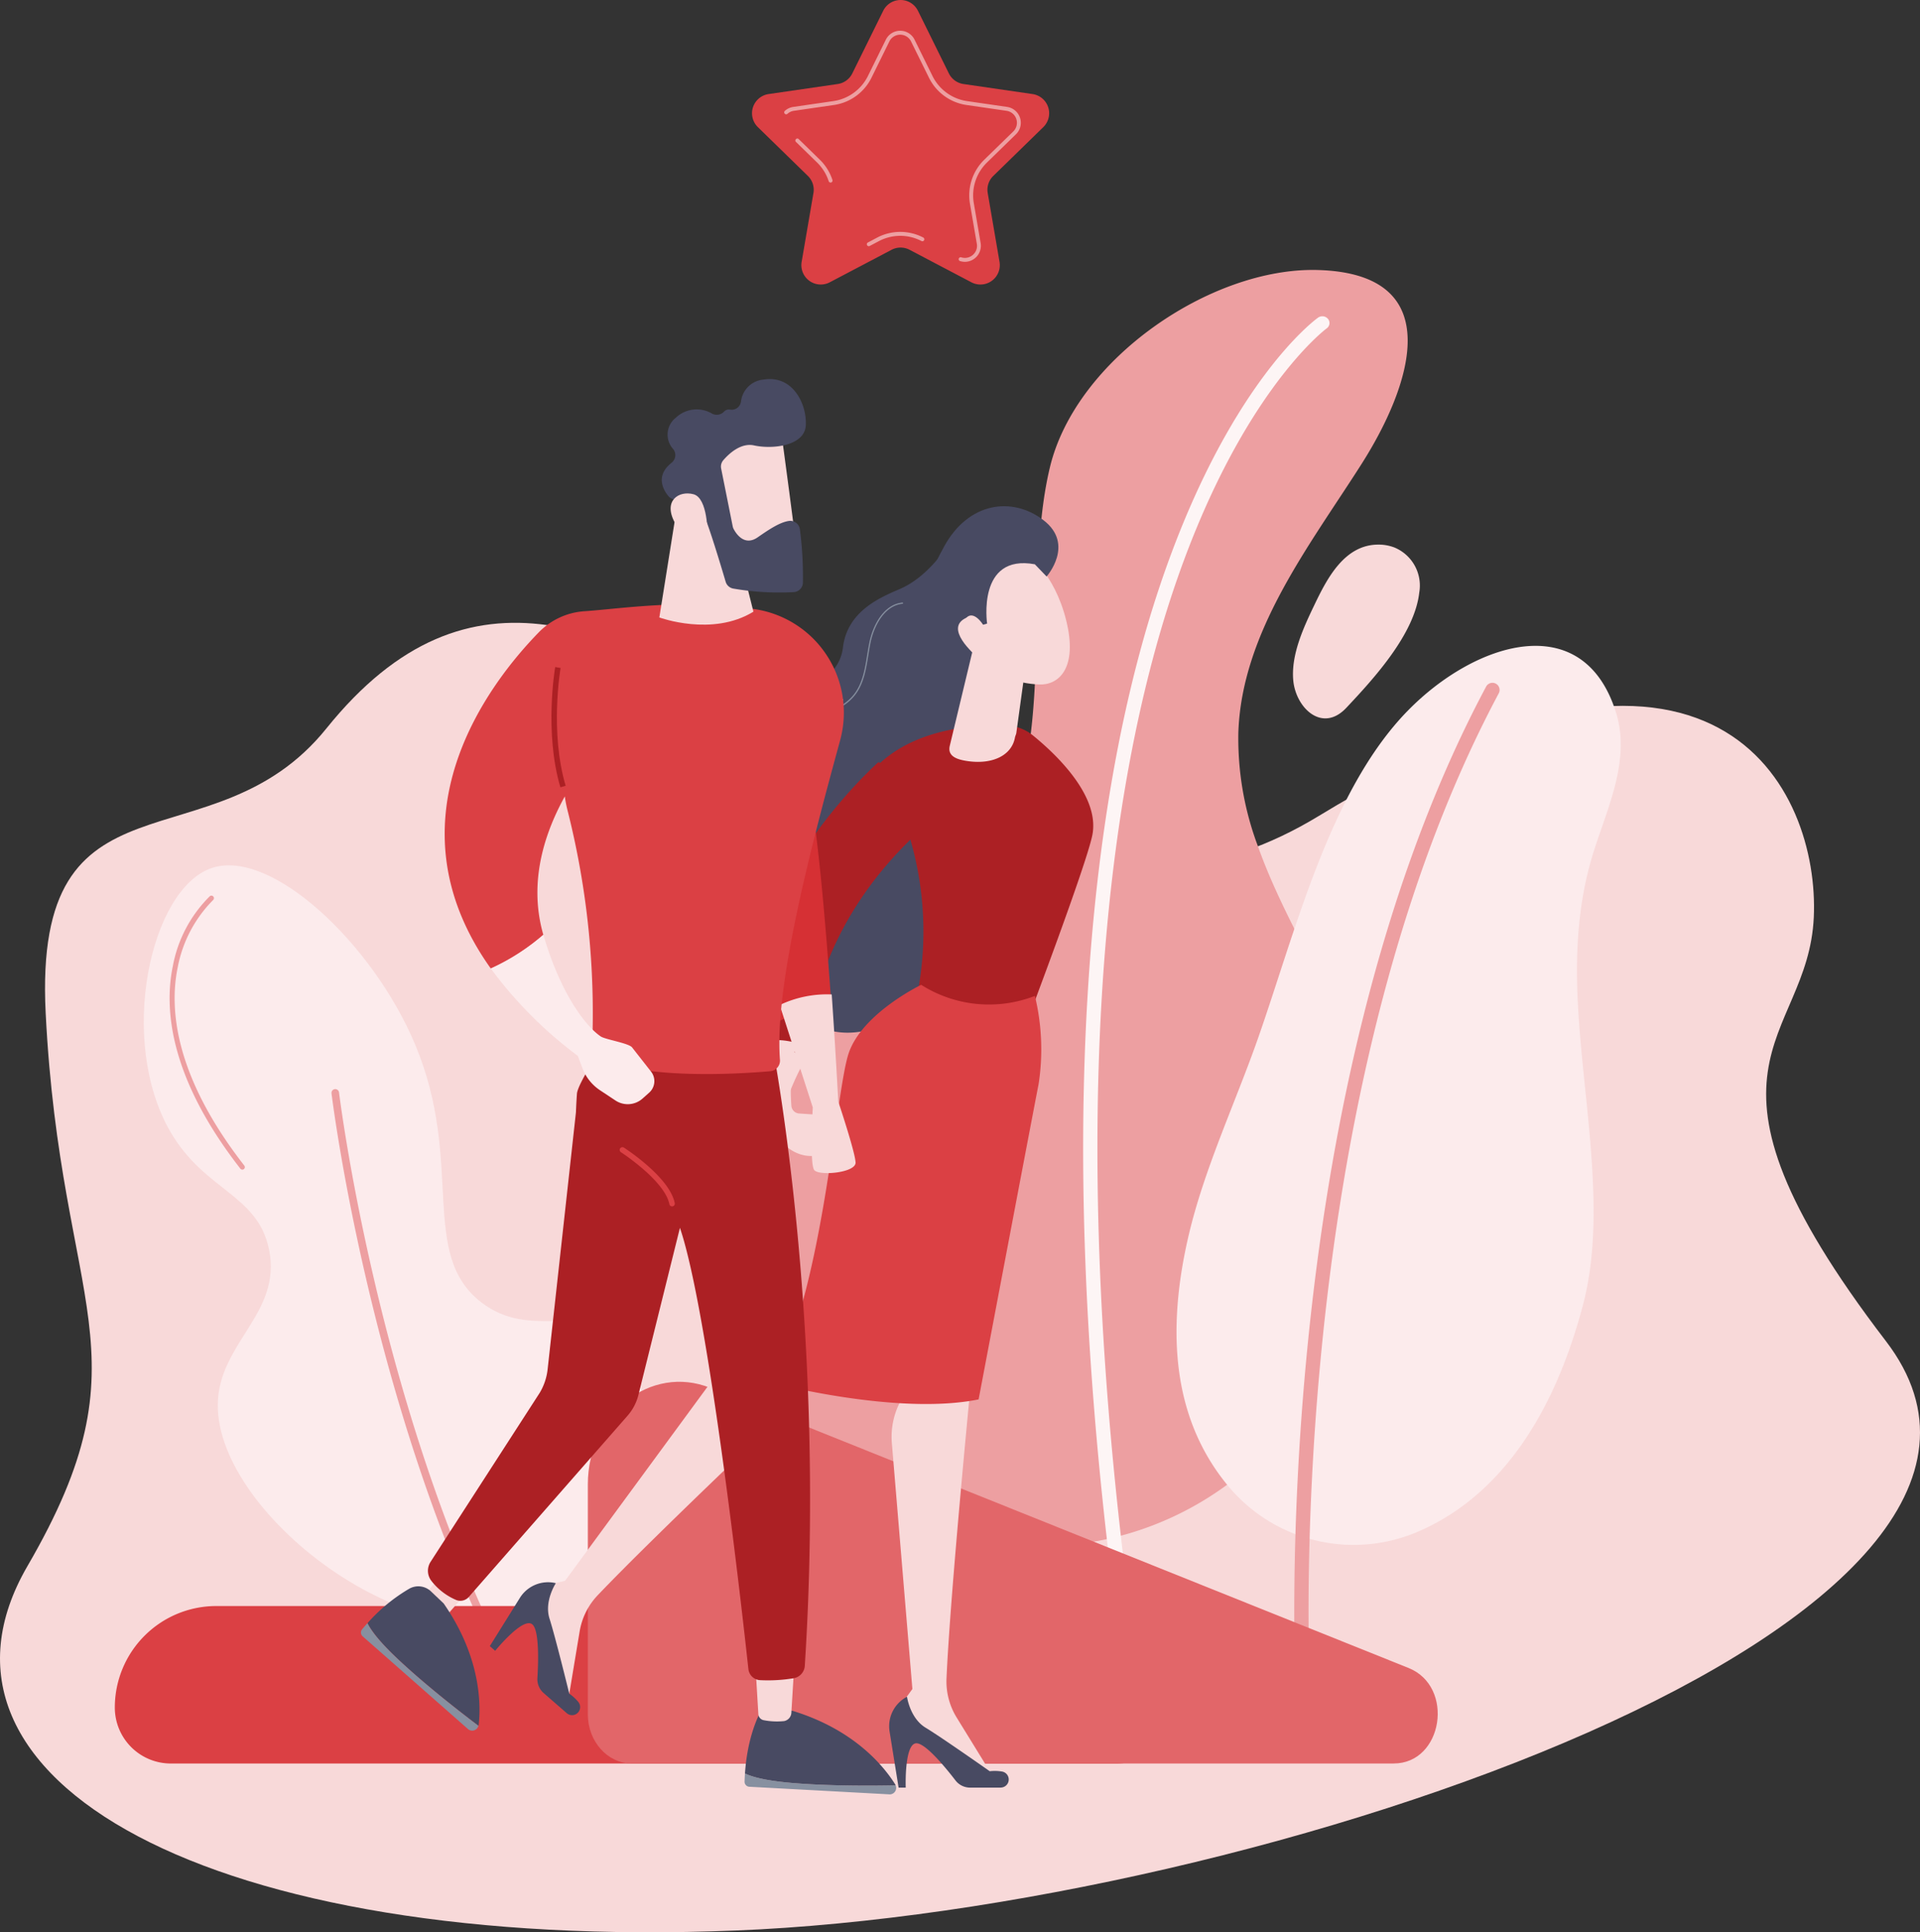
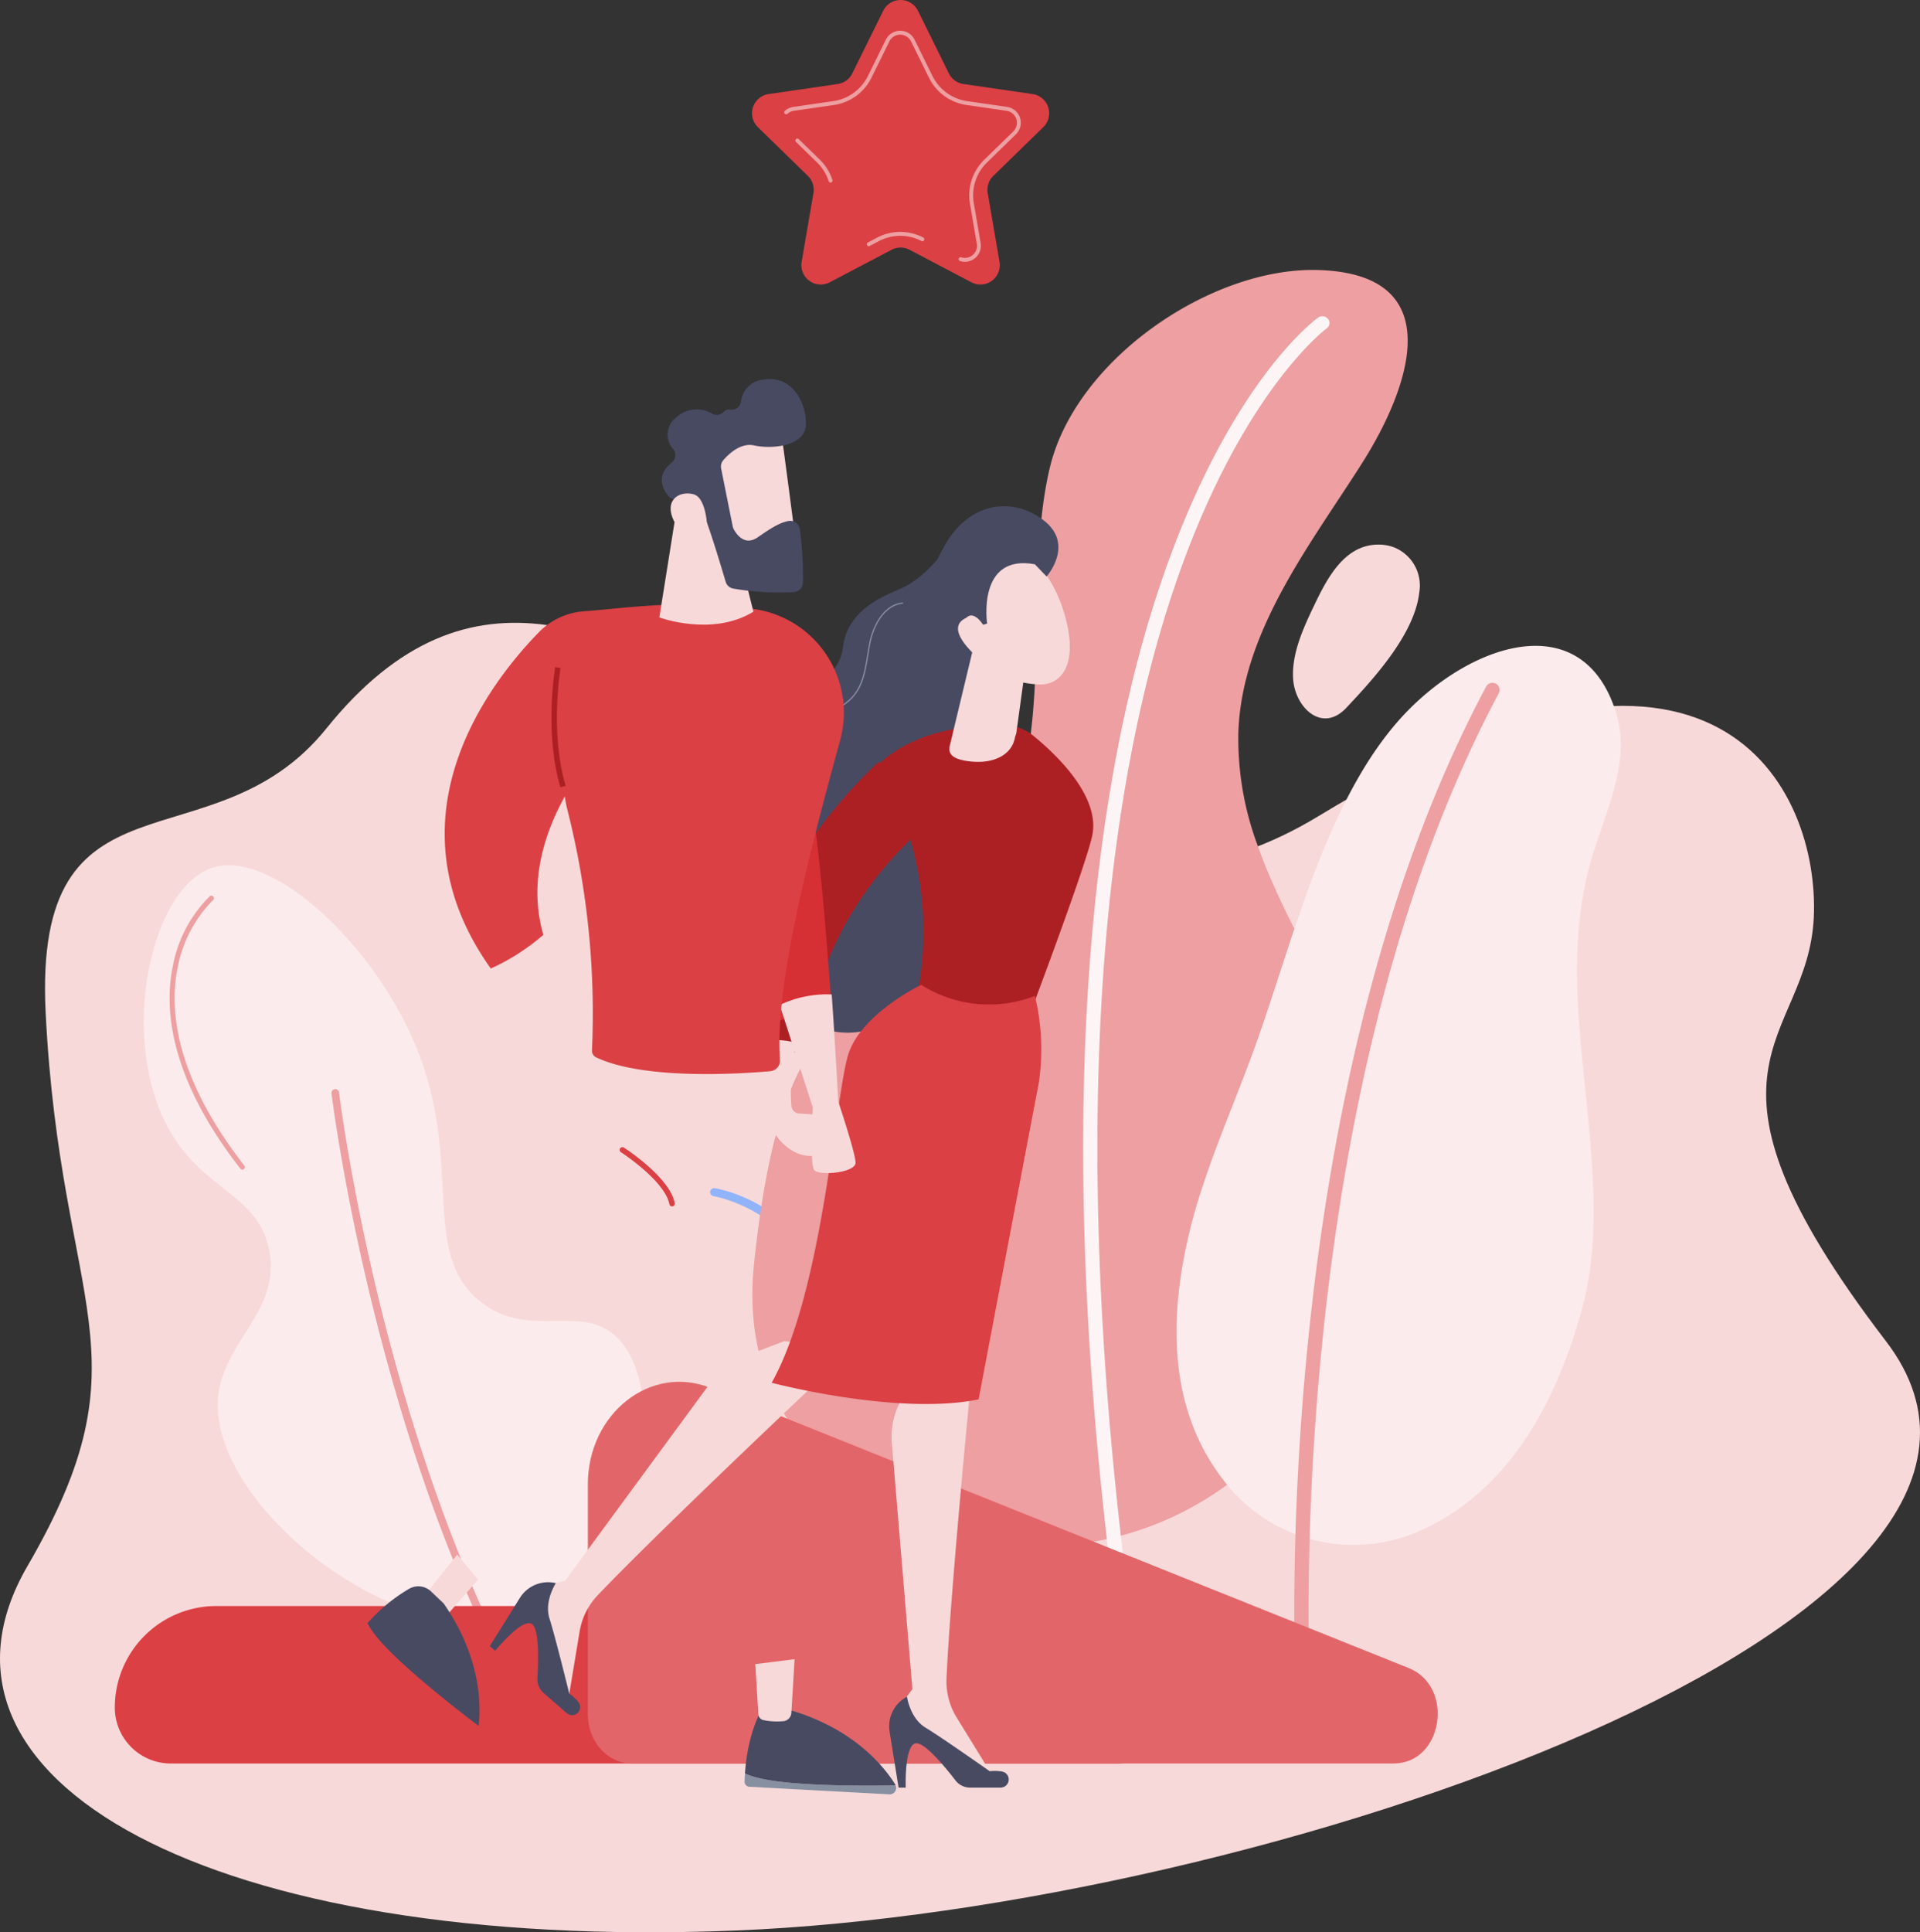
<svg xmlns="http://www.w3.org/2000/svg" width="291.397" height="293.187" viewBox="0 0 291.397 293.187">
  <rect x="0" y="0" width="291.397" height="293.187" fill="#333333" stroke="none" />
  <defs>
    <clipPath id="clip-path">
      <path id="Path_826" data-name="Path 826" d="M335.506,5.951,330.261,16.58a5.277,5.277,0,0,1-3.974,2.887l-11.73,1.7a1.3,1.3,0,0,0-.722,2.222l8.487,8.274a5.276,5.276,0,0,1,1.518,4.672l-2,11.682a1.247,1.247,0,0,0,.275,1.049,1.341,1.341,0,0,0,1.008.482,1.3,1.3,0,0,0,.607-.157l10.491-5.516a5.278,5.278,0,0,1,4.912,0L349.622,49.4a1.3,1.3,0,0,0,.607.157,1.342,1.342,0,0,0,1.008-.482,1.249,1.249,0,0,0,.276-1.049l-2-11.682a5.276,5.276,0,0,1,1.518-4.672l8.488-8.274a1.3,1.3,0,0,0-.722-2.222l-11.729-1.7a5.277,5.277,0,0,1-3.974-2.887L337.843,5.951a1.3,1.3,0,0,0-2.337,0" transform="translate(-313.438 -5.225)" fill="none" />
    </clipPath>
  </defs>
  <g id="revies" transform="translate(0 11.439)">
    <g id="Group_470" data-name="Group 470" transform="translate(0 -2.252)">
      <g id="Group_446" data-name="Group 446">
        <g id="Group_474" data-name="Group 474">
          <g id="Group_443" data-name="Group 443" transform="translate(109.107)">
            <g id="Group_475" data-name="Group 475">
              <path id="Path_825" data-name="Path 825" d="M333.4,1.64l4.689,9.5a2.94,2.94,0,0,0,2.215,1.609l10.485,1.524a2.942,2.942,0,0,1,1.63,5.018l-7.587,7.4a2.94,2.94,0,0,0-.846,2.6l1.791,10.443a2.942,2.942,0,0,1-4.268,3.1l-9.379-4.931a2.941,2.941,0,0,0-2.738,0l-9.379,4.931a2.942,2.942,0,0,1-4.268-3.1l1.791-10.443a2.94,2.94,0,0,0-.846-2.6l-7.587-7.4a2.942,2.942,0,0,1,1.63-5.018l10.485-1.524a2.941,2.941,0,0,0,2.215-1.609l4.689-9.5a2.942,2.942,0,0,1,5.276,0" transform="translate(-303.187 -9.187)" fill="#db4044" />
            </g>
          </g>
          <path id="Path_819" data-name="Path 819" d="M49.53,234.329c-17.3,21.492-44.531,4.6-42.6,43.146,2.26,45.135,16.059,51.566-2.761,83.939s27.676,58.511,107.493,55.3S318.6,369.567,286.229,327.289s-11.829-45.155-10.951-64.324-14.431-52.324-75.111-15.376S93.337,179.9,49.53,234.329" transform="translate(0 -132.979)" fill="#f8d9d9" />
          <g id="Group_476" data-name="Group 476" transform="translate(21.82 122.112)">
            <path id="Path_820" data-name="Path 820" d="M97.031,281.735c14.14-7.368,18.981-32.668,10.943-40.891-5.431-5.556-13.22.288-20.733-5.471-9.593-7.353-2.536-21.2-10.079-39.163-6.419-15.285-21.815-29.749-30.812-26.781-9.418,3.106-14.378,26.156-6.335,40.027,5.231,9.021,13.237,9.464,14.974,17.854,2.016,9.735-7.722,14.175-7.775,23.613-.1,16.954,31.111,40.559,49.818,30.812" transform="translate(-35.981 -169.039)" fill="#fcebec" />
            <path id="Path_821" data-name="Path 821" d="M180.612,396.9a.576.576,0,0,0,.518-.828c-18.746-38.629-24.244-83.442-24.3-83.89a.576.576,0,1,0-1.144.136c.054.45,5.574,45.456,24.4,84.257a.576.576,0,0,0,.519.325" transform="translate(-127.193 -277.72)" fill="#ed9fa1" />
            <path id="Path_822" data-name="Path 822" d="M63.484,229.876a.382.382,0,0,1-.3-.147c-10.875-13.96-11.571-24.441-10.239-30.775a20.009,20.009,0,0,1,5.616-10.572.383.383,0,0,1,.5.578,19.638,19.638,0,0,0-5.379,10.2c-1.283,6.168-.571,16.4,10.1,30.1a.383.383,0,0,1-.3.618" transform="translate(-48.526 -183.706)" fill="#ed9fa1" />
          </g>
          <path id="Path_823" data-name="Path 823" d="M296.83,529.467a.612.612,0,0,1-.5-.958c14.314-20.89,19.24-36.94,14.641-47.7-4-9.351-14.133-11.113-14.235-11.13a.612.612,0,0,1,.2-1.207c.443.072,10.888,1.873,15.157,11.841,4.785,11.173-.178,27.622-14.751,48.89a.609.609,0,0,1-.5.266" transform="translate(-188.464 -297.378)" fill="#91b3fa" />
          <path id="Path_824" data-name="Path 824" d="M61.192,642.631H190.931a15.4,15.4,0,0,1,15.4,15.4,8.494,8.494,0,0,1-8.494,8.494H54.29a8.494,8.494,0,0,1-8.494-8.494,15.4,15.4,0,0,1,15.4-15.4" transform="translate(-28.37 -408.132)" fill="#db4044" />
        </g>
      </g>
      <g id="Group_459" data-name="Group 459" transform="translate(74.342 31.771)">
        <g id="Group_471" data-name="Group 471">
          <path id="Path_830" data-name="Path 830" d="M409.962,165.085a46.43,46.43,0,0,1-2.993-17.366c.544-15.306,10.859-28.362,18.734-40.756,7.238-11.391,13.57-28.837-6.722-29.375-16.166-.43-36.707,13.549-40.623,29.981-4.635,19.448,2.328,45.33-10.951,62.034-18.577,23.369-29.453,16.409-33.935,58.691-1.915,18.067,7.036,29.094,17.916,35.8a48.237,48.237,0,0,0,55.011-3.054c14.041-10.974,23.491-27.888,22.816-45.946-.683-18.238-13.328-33.356-19.254-50.006" transform="translate(-293.366 -77.578)" fill="#ed9fa1" />
          <path id="Path_831" data-name="Path 831" d="M472.9,305.872a1.068,1.068,0,0,1-1.074-.883c-13.045-87.533-4.556-139.531,4.863-167.738,10.271-30.761,23.539-40.578,24.1-40.981a1.13,1.13,0,0,1,1.522.194A.989.989,0,0,1,502.1,97.9c-.188.138-13.415,10.043-23.441,40.256-9.289,27.994-17.643,79.611-4.687,166.546a1.037,1.037,0,0,1-.924,1.159,1.148,1.148,0,0,1-.153.01" transform="translate(-375.097 -89.028)" fill="#fdf5f5" />
          <path id="Path_832" data-name="Path 832" d="M564.232,194.139a6.76,6.76,0,0,0-2.516-.44c-5.076.045-7.7,5.116-9.608,9.094-1.637,3.408-3.579,7.548-3.241,11.463.366,4.233,4.412,8.083,8.055,4.211,4.14-4.4,10.371-11.173,11.076-17.513a6.249,6.249,0,0,0-3.766-6.815" transform="translate(-426.937 -152.023)" fill="#f8d9d9" />
          <path id="Path_833" data-name="Path 833" d="M564.1,346.91c3.484-13.3.216-29.332-.72-43.882-.5-7.693-.3-15.255,1.721-22.739,2.008-7.441,6.432-15.249,3.953-23.138-5-15.892-21.436-10.643-31.645-.161-11.848,12.165-17,33.548-22.736,49.827-3.458,9.813-8.154,19.757-10.5,29.883-3.89,16.773-1.3,28.978,5.986,37.808a24.739,24.739,0,0,0,28.8,7.011c9.125-3.885,19.526-13.159,25.147-34.609" transform="translate(-398.153 -190.052)" fill="#fcebec" />
          <path id="Path_834" data-name="Path 834" d="M550.673,428.722a1.086,1.086,0,0,1-1.083-1.024c-.051-.889-4.726-89.6,28.861-152.581a1.086,1.086,0,1,1,1.916,1.022c-33.3,62.449-28.66,150.552-28.609,151.435a1.086,1.086,0,0,1-1.022,1.146l-.064,0" transform="translate(-427.255 -211.878)" fill="#ed9fa1" />
          <path id="Path_835" data-name="Path 835" d="M286.176,554.138l105.965,42.5c7.045,2.826,5.232,14.491-2.253,14.491H274.257c-3.686,0-6.674-3.342-6.674-7.464v-34.89c0-10.76,9.537-18.267,18.593-14.635" transform="translate(-252.709 -384.51)" fill="#e26669" />
          <path id="Path_836" data-name="Path 836" d="M343.593,186.143s-2.9,5.068-7.5,7.082c-2.765,1.21-8.015,3.237-8.713,8.875a6.47,6.47,0,0,1-5.415,5.687c-7.222,1.107-18.351,4.857-20.133,17.4-1.359,9.571,3.52,13.2,8.64,14.456a7.253,7.253,0,0,1,5.5,8.377c-.73,3.642.358,7.852,6.667,11.181,14.138,7.46,28.258-17.674,28.258-17.674l2.893-43.886Z" transform="translate(-273.785 -144.85)" fill="#484a62" />
          <path id="Path_837" data-name="Path 837" d="M399.959,533.789l.982,5.776s-3.288,33.307-3.873,46.629a10.438,10.438,0,0,0,1.545,5.933l5.718,9.285L389.8,592.838l-.289-1.774,2.379-3.271-3.116-37.312a11.446,11.446,0,0,1,1.3-6.332l3.005-5.646Z" transform="translate(-327.76 -372.477)" fill="#f8d9d9" />
          <path id="Path_838" data-name="Path 838" d="M404.69,692.594h-4.637a2.791,2.791,0,0,1-2.216-1.086c-1.446-1.879-4.441-5.543-5.873-5.639-1.928-.129-1.681,6.725-1.681,6.725H389.2l-1.369-8.517a5.042,5.042,0,0,1,2.646-5.27s.441,3.259,2.83,4.7,9.724,6.6,9.724,6.6a6.639,6.639,0,0,1,1.885.05,1.226,1.226,0,0,1-.228,2.431" transform="translate(-327.163 -462.314)" fill="#484a62" />
          <path id="Path_839" data-name="Path 839" d="M292.074,537.941l-3.054,5s-24.36,22.951-33.553,32.611a10.436,10.436,0,0,0-2.733,5.488L250.944,591.8l-5.322-16.011.947-1.527,3.942-.9,22.163-30.177a11.446,11.446,0,0,1,5.141-3.918l5.976-2.283Z" transform="translate(-239.105 -374.452)" fill="#f8d9d9" />
          <path id="Path_840" data-name="Path 840" d="M240.172,653.01l-3.5-3.046a2.791,2.791,0,0,1-.957-2.275c.144-2.366.293-7.1-.723-8.109-1.369-1.364-5.686,3.966-5.686,3.966l-.815-.71,4.563-7.32a5.041,5.041,0,0,1,5.457-2.235s-1.809,2.747-.954,5.4,2.993,11.368,2.993,11.368a6.62,6.62,0,0,1,1.388,1.276,1.226,1.226,0,0,1-1.769,1.683" transform="translate(-228.495 -434.024)" fill="#484a62" />
          <path id="Path_841" data-name="Path 841" d="M388.929,314.019a50.051,50.051,0,0,0-5.516-36.785c5.98-5.74,15.266-6.12,19.491-5.957a6.738,6.738,0,0,1,3.984,1.508c3.359,2.724,10.256,9.156,9.008,15.174-.96,4.632-9.707,27.742-9.707,27.742a19.217,19.217,0,0,1-17.26-1.681" transform="translate(-324.465 -202.154)" fill="#ac2024" />
          <path id="Path_842" data-name="Path 842" d="M349.949,394.074c2.022-6.092,11.017-10.424,11.017-10.424a19.217,19.217,0,0,0,17.26,1.681,34.617,34.617,0,0,1,.562,13.375c-1.252,6.443-9.106,47.849-9.106,47.849-12.375,2.507-31.409-2.523-31.409-2.523,7.883-14,9.654-43.867,11.676-49.959" transform="translate(-295.501 -275.179)" fill="#db4044" />
          <path id="Path_843" data-name="Path 843" d="M415.894,228.48l-4.045,16.843c-.387,1.6,1.064,2.1,2.691,2.335,3.825.56,6.72-.887,7.2-3.586.042-.236.174-.447.207-.684l1.736-12.583a2.26,2.26,0,0,0-1.323-2.376l-3.349-1.485a2.261,2.261,0,0,0-3.114,1.535" transform="translate(-342.041 -173.135)" fill="#f8d9d9" />
          <path id="Path_844" data-name="Path 844" d="M425.589,186.76s4.23,2.864,6.048,10.157-1.136,9.909-4.165,9.749-7.419-1.1-11.224-6.329,3.8-17.077,9.34-13.577" transform="translate(-344.17 -143.768)" fill="#f8d9d9" />
          <path id="Path_845" data-name="Path 845" d="M411.7,187.246s-1.577-10.624,7.244-9l1.784,1.857s4.317-4.862-.461-8.537-11.408-2.734-15.076,3.957-5,11.393-1.925,15.551,5.387.592,5.387.592-1.41-3.6-.24-5.143,2.68.9,2.68.9Z" transform="translate(-336.229 -133.585)" fill="#484a62" />
          <path id="Path_846" data-name="Path 846" d="M417.611,211.816s-.778-5.466-3.57-3.9,1.006,5.106,2.529,6.312Z" transform="translate(-341.992 -155.001)" fill="#f8d9d9" />
          <path id="Path_847" data-name="Path 847" d="M332.184,332.776c-5.641-24.08,18.973-45.8,18.973-45.8,5.867,1.344,7.371,5.21,5.791,10.859C345.366,308.7,341.023,321,340.133,331.357c-1.57-.457-5.349-1.179-7.948,1.419" transform="translate(-292.209 -212.272)" fill="#ac2024" />
          <path id="Path_848" data-name="Path 848" d="M341.5,402.87a28.765,28.765,0,0,0-.817,9.555,1.26,1.26,0,0,0,1.165,1.13c.7.049,1.642.112,2.487.161a4.646,4.646,0,0,0,2.651-1.025.415.415,0,0,1,.611.525,7.335,7.335,0,0,1-2.723,2.431.43.43,0,0,0,.1.785l3.852,1.092c-6.33,5.963-10.509-.709-10.509-.709a30.191,30.191,0,0,1-4.766-12.527c2.6-2.6,6.379-1.876,7.948-1.419" transform="translate(-294.914 -285.561)" fill="#f8d9d9" />
          <rect id="Rectangle_443" data-name="Rectangle 443" width="0.181" height="0.149" transform="matrix(0.707, -0.707, 0.707, 0.707, 99.117, 60.829)" fill="#f0f0f0" />
          <path id="Path_849" data-name="Path 849" d="M319.888,252.237a9.751,9.751,0,0,1-5.659-8.837,13.537,13.537,0,0,1,4.467-9.805,23.136,23.136,0,0,1,9.651-5.174c.414-.12.835-.235,1.258-.352,2.755-.755,5.6-1.536,7.3-3.739,1.279-1.661,1.626-3.818,1.962-5.9.105-.653.213-1.327.349-1.976.549-2.629,2.209-5.781,5.078-6.014l.015.18c-2.769.225-4.379,3.3-4.915,5.871-.135.645-.243,1.317-.348,1.968-.339,2.108-.69,4.289-2,5.986-1.733,2.251-4.611,3.04-7.395,3.8-.423.116-.843.231-1.256.35a22.969,22.969,0,0,0-9.576,5.132,13.353,13.353,0,0,0-4.41,9.672,9.566,9.566,0,0,0,5.547,8.672Z" transform="translate(-281.605 -159.974)" fill="#8790a0" />
          <path id="Path_850" data-name="Path 850" d="M333.665,280.9c-3.255-1.174-5.4-4.95-4.981-8.784a13.159,13.159,0,0,1,5.644-8.89,32.222,32.222,0,0,1,9.793-4.423l.054.173a32.064,32.064,0,0,0-9.74,4.4,12.974,12.974,0,0,0-5.57,8.764c-.407,3.753,1.684,7.448,4.863,8.594Z" transform="translate(-290.528 -193.689)" fill="#ed9fa1" />
          <path id="Path_851" data-name="Path 851" d="M328.382,301.342c-.849-12.351-2.178-28.317-3.732-34.991-2.7-11.594-11.088-15.748-11.088-15.748-17.5,3.14.735,33.2.735,33.2l6.188,19.144a16.673,16.673,0,0,1,7.9-1.607" transform="translate(-276.489 -189.017)" fill="#d63034" />
          <path id="Path_852" data-name="Path 852" d="M352.014,383.933a16.673,16.673,0,0,0-7.9,1.607l5.023,15.541s-.509,8.581.22,9.5,6.32.414,6.272-1.141S353,400.181,353,400.181s-.365-7.142-.99-16.248" transform="translate(-300.121 -274.002)" fill="#f8d9d9" />
        </g>
      </g>
      <g id="Group_518" data-name="Group 518" transform="translate(4.856)">
        <g id="Group_461" data-name="Group 461" transform="translate(59.662 226.687)">
          <path id="Path_853" data-name="Path 853" d="M186.014,627.835a1.175,1.175,0,0,0-.107,1.391,9.961,9.961,0,0,0,1.5,1.762,1.479,1.479,0,0,0,2.085-.2l4.265-4.868-3.15-3.815Z" transform="translate(-185.726 -622.102)" fill="#f8d9d9" />
        </g>
        <path id="Path_854" data-name="Path 854" d="M321.309,710.814c-3.883-.345-5.867-.925-6.882-1.414-.026.387-.048.78-.06,1.189a.769.769,0,0,0,.685.825l21.366,1.158a.977.977,0,0,0,.871-1.372c-2.814.061-9.978.146-15.98-.387" transform="translate(-206.219 -449.495)" fill="#8790a0" />
        <path id="Path_855" data-name="Path 855" d="M337.387,695.039a.983.983,0,0,0-.075-.166c-1.726-2.75-6.212-8.289-15.566-11.141l-4.545-.42s-2.242,3.4-2.676,9.928c1.014.488,3,1.068,6.882,1.413,6,.533,13.166.448,15.98.387" transform="translate(-206.317 -433.333)" fill="#484a62" />
        <path id="Path_856" data-name="Path 856" d="M180.8,655.931l.024-.011c.368-3.144.372-10.381-5.307-18.554l-1.917-1.822a2.787,2.787,0,0,0-3.293-.415,25.843,25.843,0,0,0-6.347,5.232c.494,1.011,1.693,2.7,4.529,5.37,4.385,4.136,10.064,8.505,12.311,10.2" transform="translate(-113.042 -403.263)" fill="#484a62" />
-         <path id="Path_857" data-name="Path 857" d="M166.879,654.835c-2.836-2.675-4.035-4.359-4.529-5.371-.26.288-.521.583-.783.9a.769.769,0,0,0,.027,1.072l16.062,14.138a.977.977,0,0,0,1.533-.539c-2.248-1.694-7.926-6.063-12.31-10.2" transform="translate(-111.436 -412.365)" fill="#8790a0" />
        <g id="Group_465" data-name="Group 465" transform="translate(109.776 242.567)">
          <path id="Path_858" data-name="Path 858" d="M320.44,663.824c.03.343.341,5.539.461,7.554a.993.993,0,0,0,.781.946,10.457,10.457,0,0,0,3.131.142,1.35,1.35,0,0,0,1.1-1.29l.492-8.1Z" transform="translate(-320.44 -663.078)" fill="#f8d9d9" />
        </g>
-         <path id="Path_859" data-name="Path 859" d="M240.97,414.653l-24.04-1.459s-5.36,7.74-5.488,9.588c-.067.976-.116,1.907-.15,2.8l-4.3,39.013a8.768,8.768,0,0,1-1.213,3.577l-16.546,25.615a2.5,2.5,0,0,0,.133,2.909,9.414,9.414,0,0,0,3.765,2.89,1.7,1.7,0,0,0,1.913-.482l24.084-27.487a7.545,7.545,0,0,0,1.647-3.151l6.3-25.354c4.366,12.84,9.461,58.406,10.389,66.944a1.89,1.89,0,0,0,1.7,1.684,23.739,23.739,0,0,0,5.127-.28,2.038,2.038,0,0,0,1.734-1.884c3.386-52.516-5.064-94.924-5.064-94.924" transform="translate(-128.738 -265.999)" fill="#ac2024" />
        <path id="Path_860" data-name="Path 860" d="M255.539,263.761a15.873,15.873,0,0,0-12.753-19.811c-10.338-1.733-20.881-.053-26.061.283a10.647,10.647,0,0,0-6.934,3.2c-7.3,7.478-23.573,28.175-7.282,51.015a32.882,32.882,0,0,0,7.971-5.116c-1.615-5.611-1.349-12.64,3.257-21a20.2,20.2,0,0,0,.4,2.054,125.494,125.494,0,0,1,3.726,36.444,1.121,1.121,0,0,0,.618,1.09c7.219,3.433,21.614,2.53,26.45,2.106a1.613,1.613,0,0,0,1.458-1.745c-.894-11.656,5.218-34.091,9.151-48.517" transform="translate(-132.875 -160.677)" fill="#db4044" />
        <path id="Path_861" data-name="Path 861" d="M283.433,210.328l-2.313,14.5s8.055,2.97,14.279-.879l-3.391-13.511Z" transform="translate(-185.909 -140.327)" fill="#f8d9d9" />
        <path id="Path_862" data-name="Path 862" d="M309.332,172.217c.124.242,2.421,18.06,2.421,18.06l-10.2,1.1-4.686-16.564s10.4-6.641,12.467-2.591" transform="translate(-195.663 -115.907)" fill="#f8d9d9" />
        <path id="Path_863" data-name="Path 863" d="M291.435,165.684a1.477,1.477,0,0,0-.331,1.256l1.758,8.784a1.436,1.436,0,0,0,.132.381c.345.666,1.614,2.7,3.66,1.278,1.744-1.207,3.363-2.293,4.752-2.484a1.472,1.472,0,0,1,1.652,1.285,55.036,55.036,0,0,1,.456,8.106,1.467,1.467,0,0,1-1.409,1.408,40.853,40.853,0,0,1-9.2-.543,1.474,1.474,0,0,1-1.113-1.026c-.68-2.3-2.61-8.724-3.435-10.454-.766-1.608-3.118-1.944-4.208-2.013a1.479,1.479,0,0,1-1.057-.541c-.787-.962-2-3.09.509-5.065a1.475,1.475,0,0,0,.244-2.04,3.261,3.261,0,0,1,.378-4.777,4.6,4.6,0,0,1,5.508-.622,1.53,1.53,0,0,0,1.812-.3.975.975,0,0,1,.917-.309,1.431,1.431,0,0,0,1.655-1.193,3.775,3.775,0,0,1,3.439-3.365c4.492-.725,6.58,3.813,6.4,6.951s-5.091,3.646-7.852,3.039c-2.028-.446-3.847,1.291-4.67,2.245" transform="translate(-186.514 -105.043)" fill="#484a62" />
        <path id="Path_864" data-name="Path 864" d="M291.225,205.169s.074-5.481-2.127-6.065-4.643.946-2.849,4.284c2.232,4.153,4.976,1.78,4.976,1.78" transform="translate(-188.702 -133.298)" fill="#f8d9d9" />
        <path id="Path_865" data-name="Path 865" d="M239.446,286.45c-2.49-8.352-.808-18.153-.79-18.251l.817.144c-.017.1-1.664,9.709.769,17.87Z" transform="translate(-159.249 -176.177)" fill="#ac2024" />
        <path id="Path_866" data-name="Path 866" d="M273.233,468.65a.415.415,0,0,1-.382-.334c-.7-3.568-7.284-7.843-7.35-7.886a.415.415,0,1,1,.449-.7c.283.182,6.95,4.509,7.715,8.424a.415.415,0,0,1-.328.487.446.446,0,0,1-.105.006" transform="translate(-176.116 -294.788)" fill="#db4044" />
-         <path id="Path_867" data-name="Path 867" d="M221.877,374.974a32.865,32.865,0,0,1-7.97,5.116,63.49,63.49,0,0,0,13.2,13.252l.7,1.857a6.978,6.978,0,0,0,2.682,3.369l2.336,1.548a3.371,3.371,0,0,0,4.1-.287l1.013-.9a2.338,2.338,0,0,0,.29-3.193l-2.881-3.677c-.5-.643-4.085-1.2-4.759-1.663-2.52-1.718-6.259-6.954-8.7-15.424" transform="translate(-144.272 -242.323)" fill="#fcebec" />
      </g>
      <g id="Group_527" data-name="Group 527">
        <path id="Path_1025" data-name="Path 1025" d="M355.68,54.056a2.4,2.4,0,0,1-.7-.105.3.3,0,1,1,.174-.57,1.816,1.816,0,0,0,1.739-.387,1.8,1.8,0,0,0,.592-1.684l-1.038-6.054a7.564,7.564,0,0,1,2.175-6.7l4.4-4.287A1.835,1.835,0,0,0,362,31.143l-6.078-.883a7.564,7.564,0,0,1-5.7-4.138l-2.718-5.508a1.835,1.835,0,0,0-3.291,0L341.5,26.121a7.563,7.563,0,0,1-5.7,4.138l-6.078.883a1.82,1.82,0,0,0-.956.439.3.3,0,1,1-.4-.445,2.42,2.42,0,0,1,1.268-.584l6.078-.883a6.968,6.968,0,0,0,5.247-3.812l2.718-5.508a2.431,2.431,0,0,1,4.361,0l2.718,5.508a6.968,6.968,0,0,0,5.247,3.812l6.078.883a2.431,2.431,0,0,1,1.347,4.147l-4.4,4.288a6.967,6.967,0,0,0-2,6.167l1.038,6.054a2.44,2.44,0,0,1-2.393,2.848" transform="translate(-209.234 -23.515)" fill="#ed9fa1" />
        <path id="Path_869" data-name="Path 869" d="M336.53,68.621a.3.3,0,0,1-.283-.206,7,7,0,0,0-1.763-2.836l-3.229-3.148a.3.3,0,0,1,.416-.427l3.229,3.148a7.589,7.589,0,0,1,1.914,3.079.3.3,0,0,1-.191.376.31.31,0,0,1-.092.014" transform="translate(-210.475 -50.107)" fill="#ed9fa1" />
        <path id="Path_870" data-name="Path 870" d="M361.443,101.378a.3.3,0,0,1-.139-.562l1.4-.739a7.565,7.565,0,0,1,7.04,0,.3.3,0,0,1-.277.528,6.968,6.968,0,0,0-6.485,0l-1.4.739a.3.3,0,0,1-.139.034" transform="translate(-229.59 -73.207)" fill="#ed9fa1" />
      </g>
    </g>
  </g>
</svg>